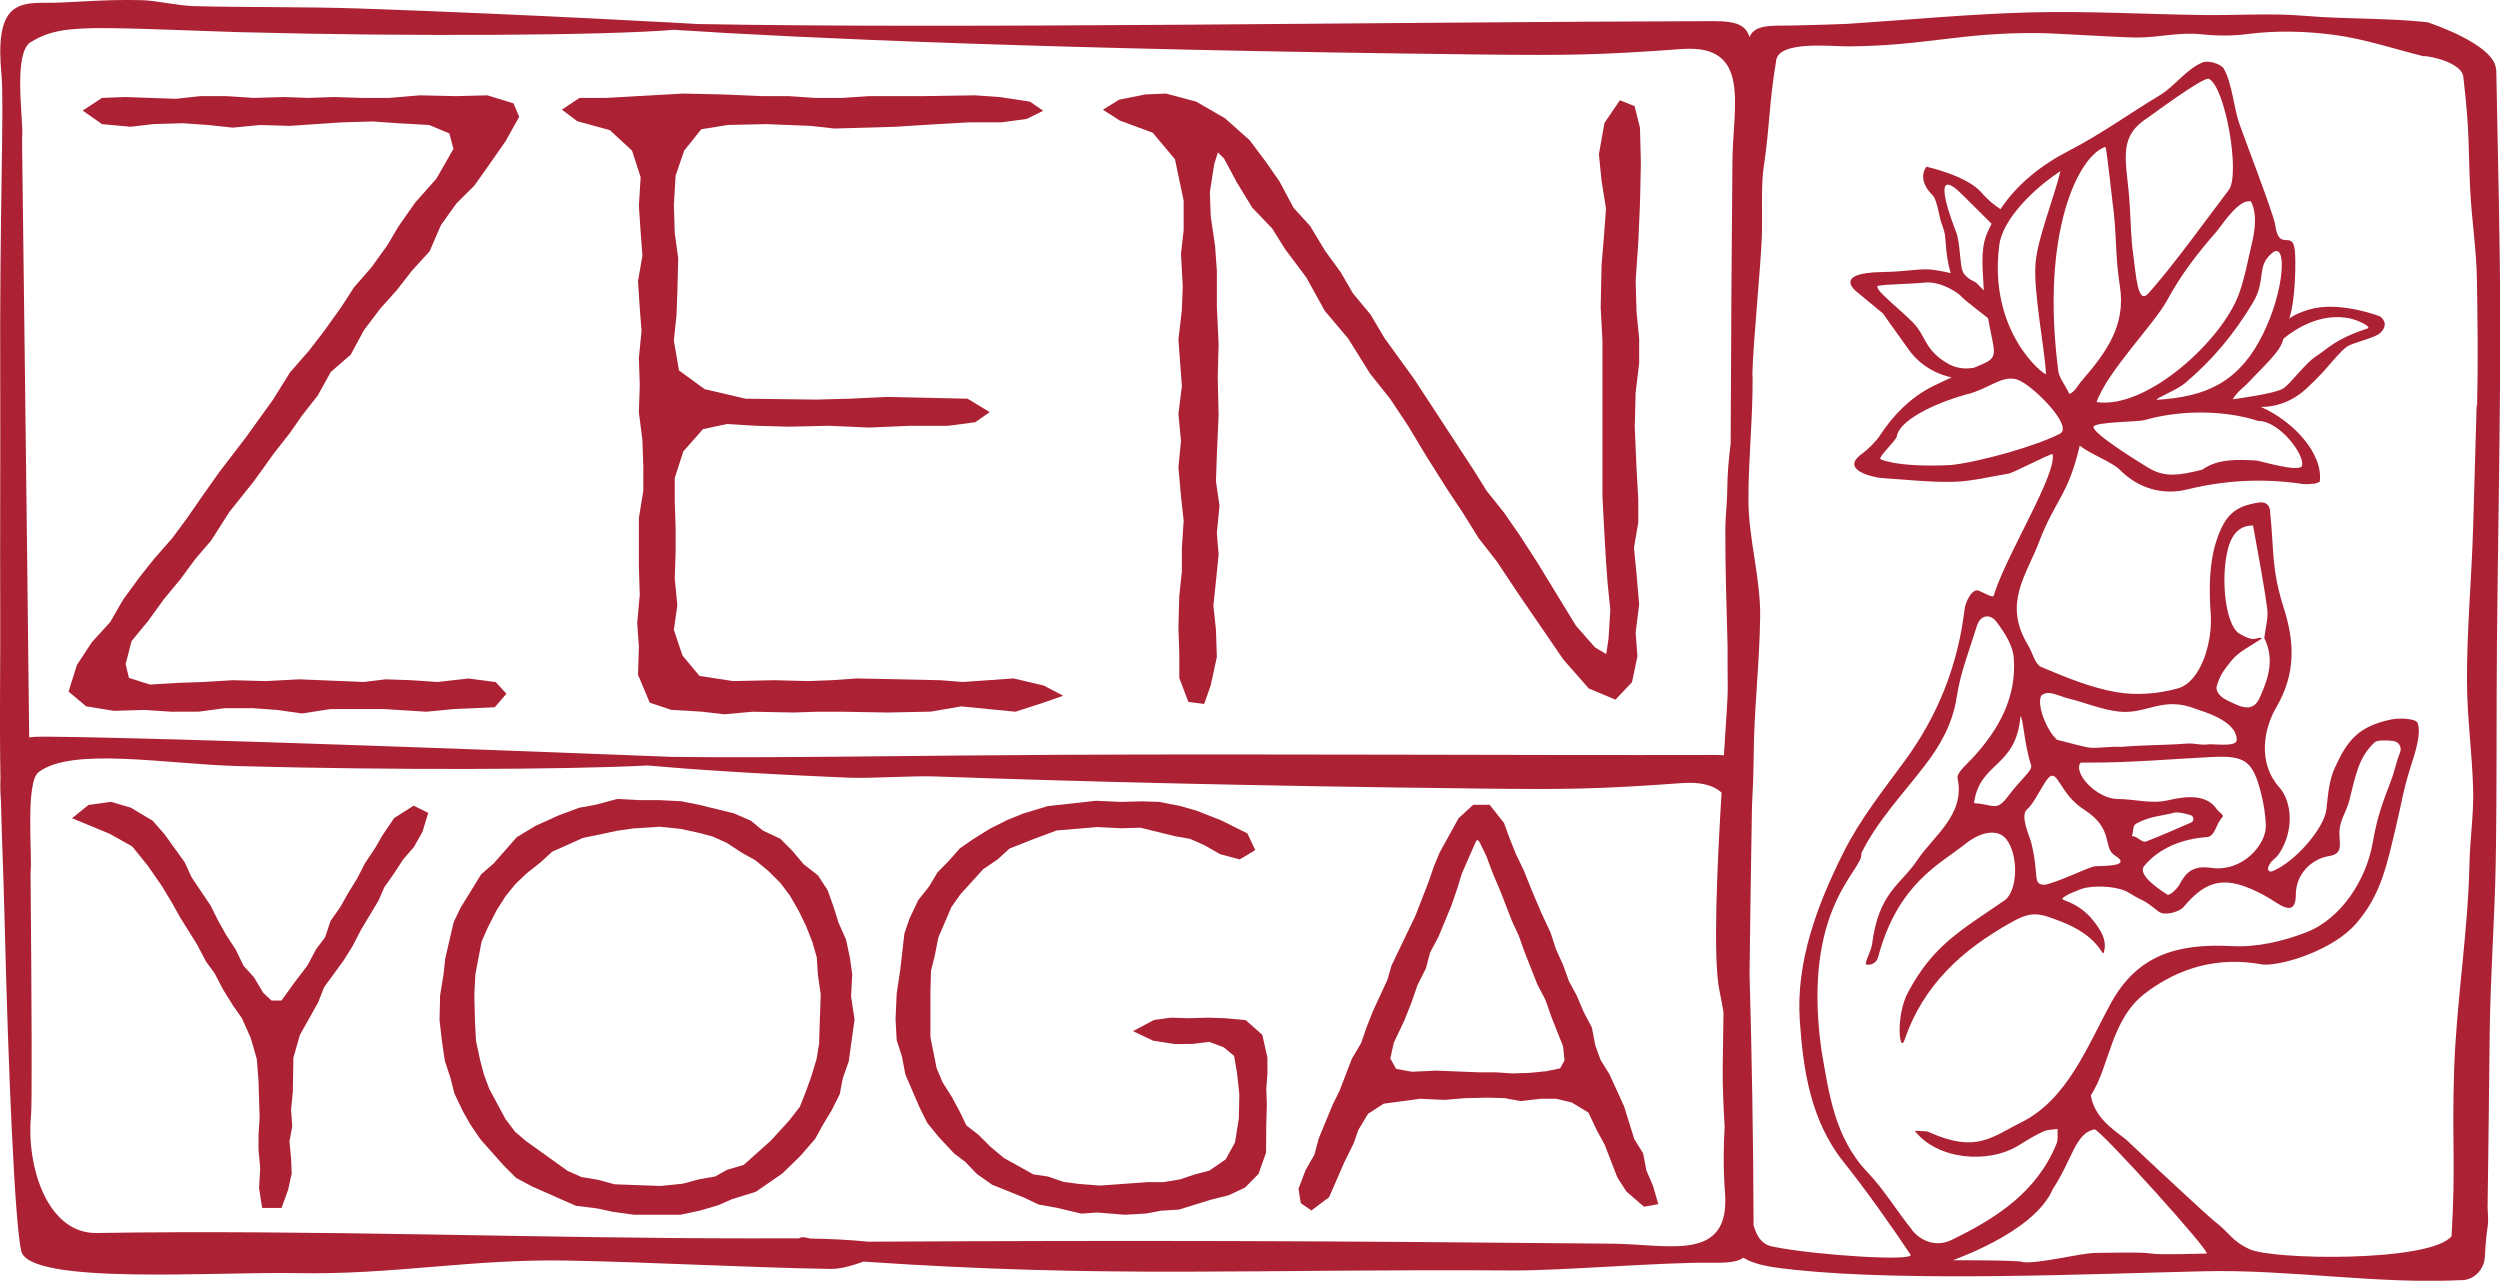
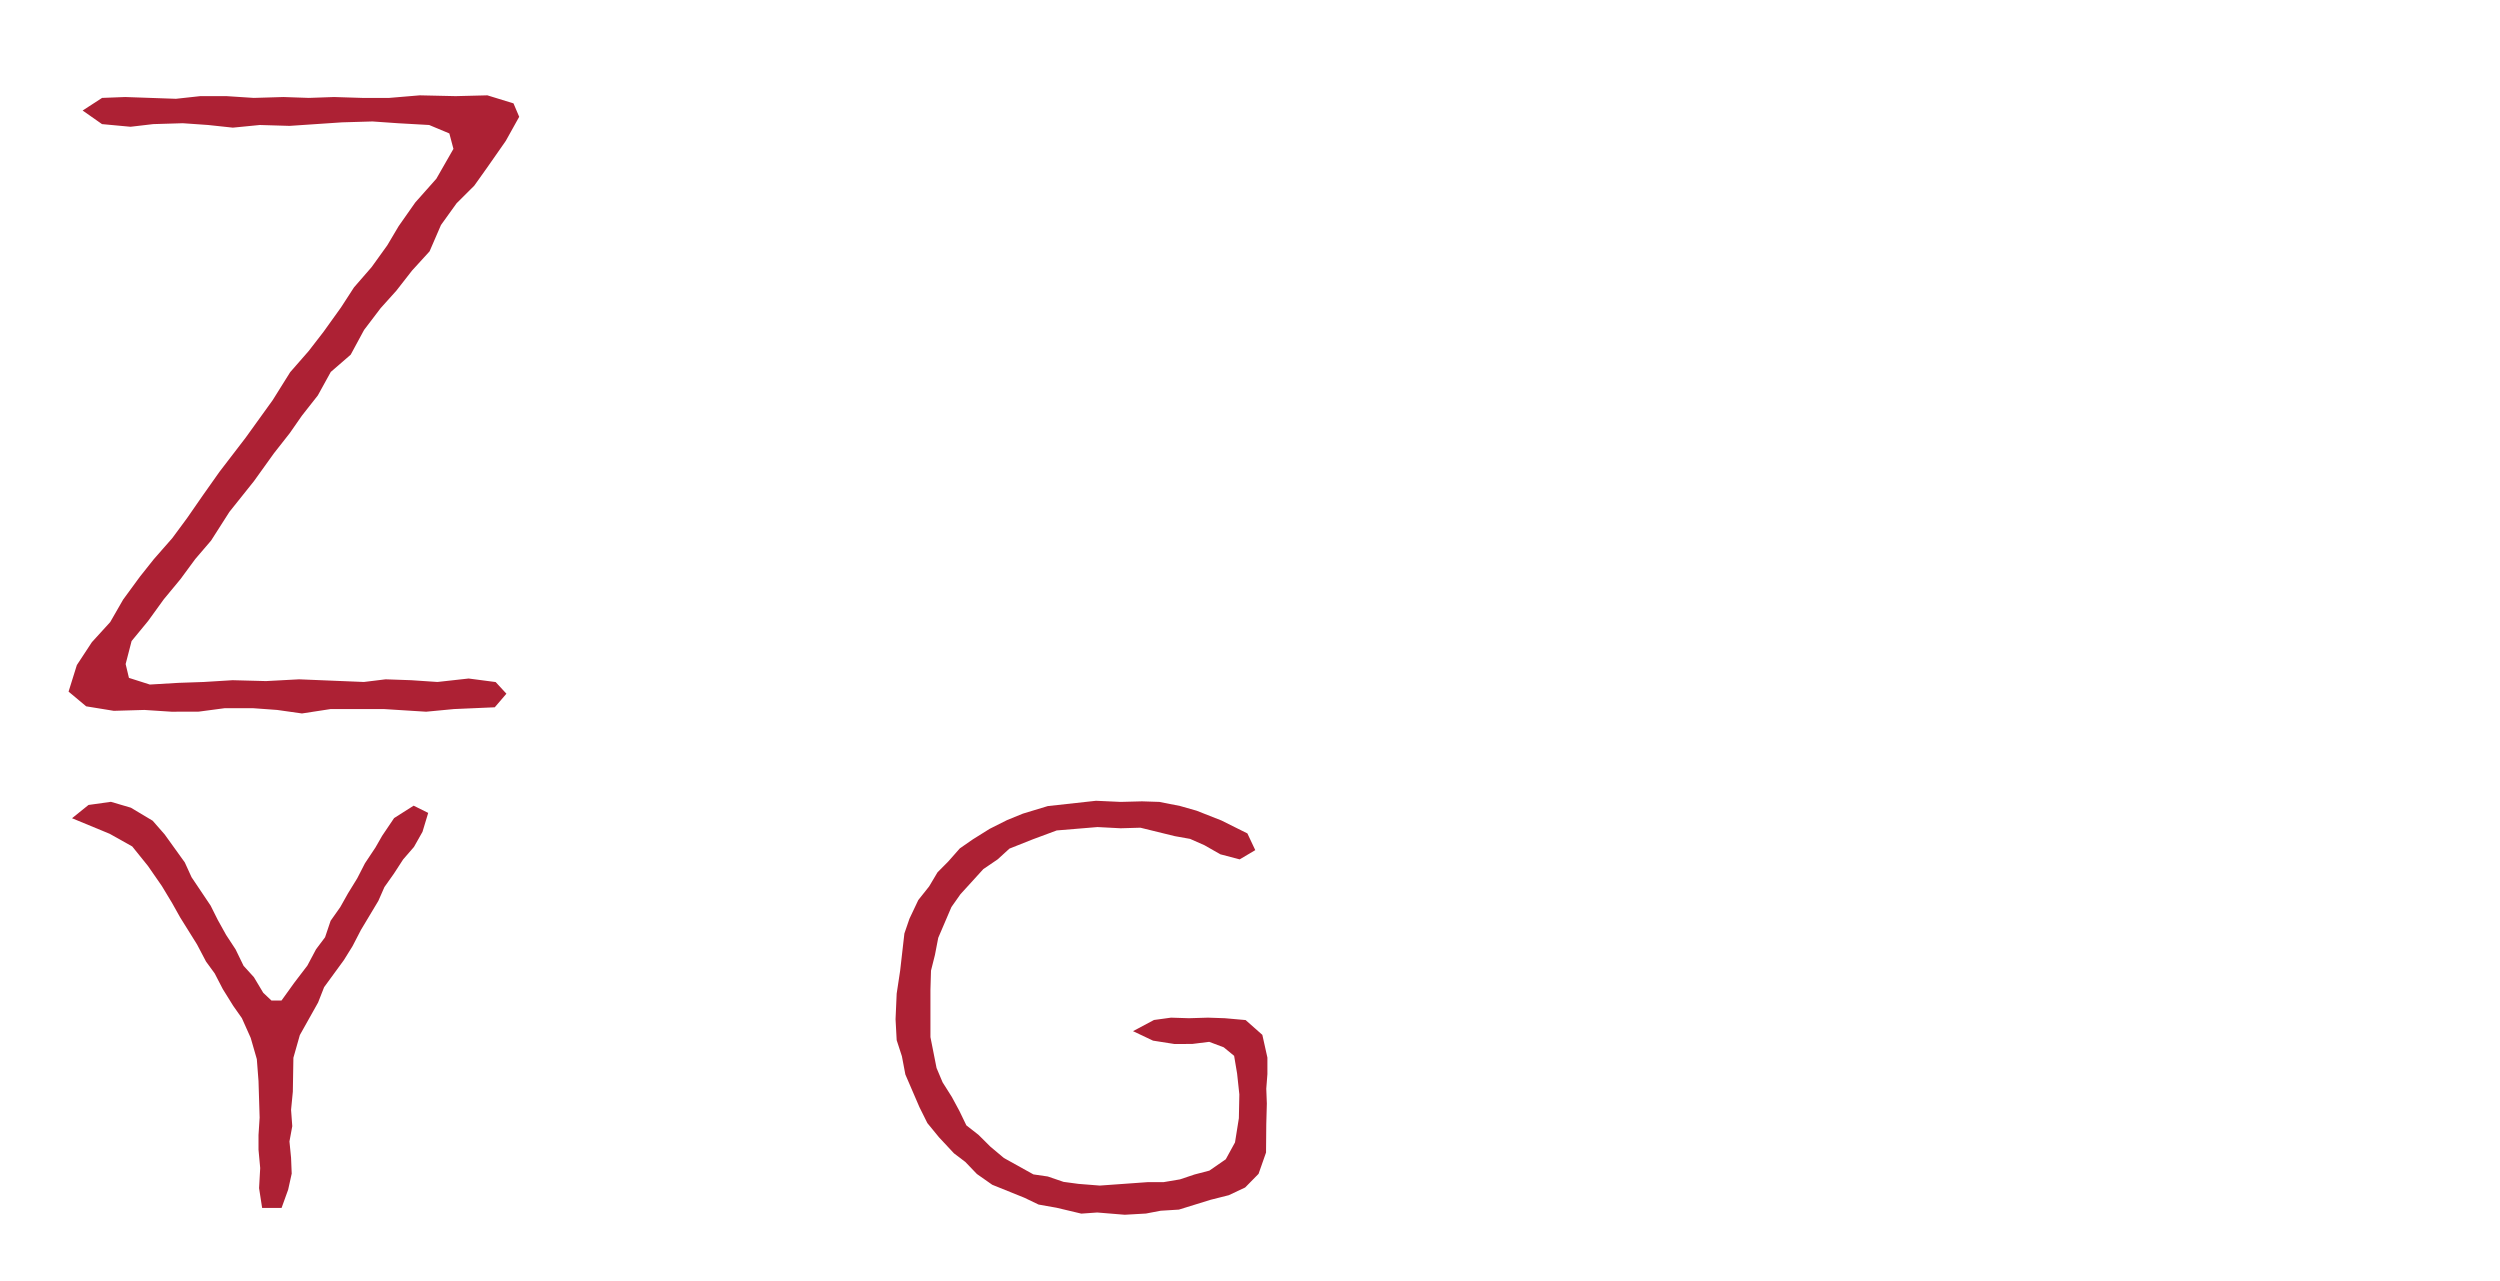
<svg xmlns="http://www.w3.org/2000/svg" id="Layer_2" data-name="Layer 2" viewBox="0 0 311.01 159.33">
  <defs>
    <style> .cls-1 { fill: #ad2134; } </style>
  </defs>
  <g id="_Слой_1" data-name="Слой 1">
    <g>
-       <path class="cls-1" d="m310.52,8.69c-.05-3.18-8.51-5.92-8.56-5.93-5.11-.54-10.16-.36-15.27-.79-4.2-.36-8.46-.04-12.7-.1-7.12-.1-14.24-.51-21.35-.33-7.62.2-15.23.93-22.84,1.43-.74.05-5.93.19-6.67.2-2.87.04-4.81-.14-5.48,1.43,0,0,0,.02,0,.02-.46-1.49-1.63-2-4.45-1.99-40.4.1-93.58.97-126.35.36-.02,0-20.69-1.19-42.04-1.93-7.02-.24-14.37-.12-20.74-.3-1.99-.06-4.59-.69-6.43-.74C12.53-.11,8.81.38,5.57.35,1.89.32-.61.91.18,9.24c.36,3.75-.25,17.23-.15,38.58.03,7.17-.04,20.32,0,28.09.03,5.26-.08,13.09-.01,18.3.01.96.02,1.84.04,2.68-.04.8-.02,1.74.06,2.8.12,5.08.29,8.39.44,14.34.49,19.92,1.29,38.12,2.08,41.59.98,4.29,24.25,2.56,34.29,2.76,11.94.24,21.72-1.79,33.66-1.56,10.9.21,21.79.85,32.7,1.04,1.37.02,2.75-.43,4.13-.91,30.75,2.09,47.71.89,80.82,1.1,6,.04,18.7-1.05,24.7-.96,1.89.03,3.15-.07,3.95-.62,1.54.96,3.9,1.24,6.46,1.51,14.17,1.49,36.61.5,50.84.17,10.73-.25,21.39,1.63,32.11,1.1.05,0,.09,0,.14,0,1.47-.13,2.59-1.38,2.68-2.85.29-4.99.53-2.98.35-6.18.11-7.22.17-14.45.26-21.67.08-7.06.62-14.12.75-21.18.16-9.11.07-18.22.15-27.32.12-13.01.41-26.01.41-39.02,0-11.6-.29-20.72-.49-32.32ZM3.85,5.23c2.33-1.44,4.59-1.77,9.61-1.73,4.64.04,11.96.38,16.34.5,21.25.57,45.56.42,54.04-.29,15.5,1.02,47.41,2.47,100.27,3.07,10.86.12,14.58.09,25.14-.68,8.63-.63,6.34,7.02,6.27,13.92-.1,10.52-.17,22.83-.22,35.13-.23,1.89-.41,3.77-.42,5.66,0,1.64-.23,3.28-.24,4.91-.02,4.91.15,9.83.28,14.74-.01,1.36,0,3.1.02,5.26.01.87-.21,4.05-.48,8.24-.39-.03-.81-.05-1.29-.04-24.39.06-54.85-.15-81.25-.02-18.7.09-35.18.42-48.26.26-6.64-.26-22.78-.89-39.17-1.45-15.29-.53-30.78-1-38.93-1.07-.69,0-1.33.01-1.93.09-.16-15.01-.35-31.2-.52-44.65-.17-13.49-.3-24.23-.35-28.28,0-.81-.01-1.35-.01-1.59.25-1.98-1.23-10.56,1.09-11.99Zm196.84,149.49c-36.68-.35-56.82-.43-92.68-.25-2.4-.24-4.79-.35-7.19-.39-.61-.14-1.15-.27-1.42-.02-1.93-.02-3.85,0-5.78,0-27.2,0-54.4-1.1-81.6-.67-6.17.1-8.77-8.37-8.16-14.61.14-1.47.08-13.88-.06-30.25.25-1.98-.69-11.2,1.01-12.48,4.2-3.16,15.87-.98,24.98-.74,18.98.51,40.38.45,50.78-.08,5.41.49,13.6,1.04,25.1,1.52,2.77.11,7.74-.27,10.85-.15,16.99.61,39.28,1.18,67.58,1.5,10.86.12,14.58.09,25.14-.68,2.38-.17,3.93.28,4.93,1.18-.56,9.3-1.09,20.8-.25,24.71.2.93.36,1.8.49,2.64-.04,2.28-.07,4.55-.1,6.83-.02,2.19.09,4.79.24,7.43-.13,2.38-.19,5,.05,8.24.63,8.63-7.02,6.34-13.92,6.27Zm37.16-1.74c-1.89-2.35-3.46-4.98-5.52-7.14-4.11-4.3-4.82-9.91-5.74-15.22-2.5-17.93,5.37-22.43,4.96-24.46,1.95-3.98,5.16-7.35,7.9-10.92,1.98-2.58,3.48-5.24,3.98-8.58.45-2.98,1.6-5.85,2.49-8.76.46-1.49,1.7-1.53,2.43-.57.99,1.31,2.05,2.93,2.17,4.49.38,4.87-1.82,8.86-5.03,12.38-.75.83-2.11,1.93-1.96,2.63.98,4.52-3.04,7.2-5,10.16-2.05,3.09-4.81,3.96-5.64,10.48-.11.88-1.06,2.46-.68,2.53.65.11,1.27-.29,1.43-.92,2.46-9.22,7.73-11.59,10.85-14.09,1.99-1.59,4.04-1.88,5.07-.63,1.58,1.92,1.49,6.49-.2,7.66-5.54,3.81-8.82,5.55-11.97,11.38-1.62,3-1.08,7.79-.46,5.97,2.3-6.73,7.05-11.17,13.38-14.68,2.53-1.4,3.39-1.08,6.03-.07,4.62,1.76,5.15,4.21,5.35,3.96.51-1.47-.24-2.89-1.69-4.54-1.86-1.95-3.6-1.99-3.43-2.26.23-.39,2.3-1.22,2.84-1.33,1.83-.36,4.33-.08,5.38.58,2.39,1.49,1.31.45,3.76,2.38.77.59,2.63-.02,3.07-.55,2.9-3.45,5.23-4.06,9.98-1.52.56.3,1.09.64,1.62.98,1.62,1.06,2.39.83,2.39-1.04,0-2.43,1.83-4.43,4.22-4.8,1.83-.28,1.11-1.8,1.21-3.17.1-1.38.88-2.37,1.21-3.68.87-3.48,1.22-5.49,3.22-7.33.37-.24,1.4-.22,2.27-.12.68.08,1.1.79.84,1.42-.61,1.53-.53,2-1.36,4.13-1.03,2.64-1.57,4.41-2.06,7.18-.8,4.51-3.87,9.35-8.19,11.05-2.89,1.14-6.21,1.9-9.27,1.74-6.95-.37-11.82,1.18-15.06,7.04-2.89,5.23-5.4,12-11.14,14.86-3.71,1.85-5.65,3.9-11.52,1.24-.38-.17-.91-.1-1.78-.17,2.73,3.56,9.13,4.23,13.03,1.76.96-.61,1.94-1.2,2.97-1.67.53-.24,1.18-.22,1.77-.31-.03.61.09,1.28-.12,1.81-2.46,6.07-7.57,9.33-13.1,12.01-1.7.82-3.63.32-4.91-1.27Zm40.77-74.13c-1.77-1.02-2.4-6.85-1.46-10.54.54-2.14,1.7-2.96,3.13-2.93.62,3.53,1.3,6.92,1.76,10.34.16,1.18-.23,2.43-.37,3.65,1.31,2.62.52,5.08-.6,7.5-.93,2-2.69.87-4,.26-1.29-.6-1.39-1.48-1.33-1.69.47-1.57.84-1.95,1.8-3.19.95-1.22,2.56-1.93,3.88-2.86-.84-.24-.73.66-2.81-.54Zm-11.87,28.88c1.87-2.27,4.79-3.38,7.79-3.59,1.05-.07,1.1-1.62,1.92-2.46.29-.3-.35-.54-.71-1.05-1.3-1.87-3.79-1.59-6.04-1.07-2.13.49-4.06-.15-6.24-.16-2.65,0-5.66-3.31-4.62-4.53.58,0,.53,0,1.06,0,5.25.01,9.95-.43,15.19-.69,4.22-.21,5.16.43,6.21,4.6.32,1.26.51,2.56.57,3.86.11,2.33-2.83,5.91-6.85,5.32-2.45-.36-3.24.86-3.92,2.13-.18.34-1.18,1.41-1.49,1.2-.55-.37-3.84-2.38-2.87-3.56Zm-1.53-3.7c.27-.84.02-1.29.58-1.59,1.69-.91,2.88-.88,4.75-1.35.37-.09,1.26.1,1.98.32.43.14.46.74.04.92-1.84.8-3.67,1.61-5.54,2.34-.62.24-1.12-.7-1.82-.64Zm13.04-11.99c0,.97-2.88.45-3.68.57-.79.12-1.64-.17-2.44-.11-3.08.23-5.52.17-8.34.42-1.26-.1-2.86.21-3.82.09-.97-.12-3.12-.76-4.07-.97-1.3-1.17-2.55-4.29-1.98-5.5.92-.76,1.9-.02,3.42.36,2.13.53,4.13,1.4,6.3,1.63,3.38.36,5.38-1.95,9.43-.37.79.31,5.18,1.43,5.18,3.88Zm-23.44,4.74c1.19-1.25,1.37,1.99,4.46,3.95,3.77,2.4,2.28,4.75,3.81,5.69,2.49,1.53-2.26,1.26-2.6,1.36-1.23.37-4.62,2.02-6.13,2.29-1.57-.01-.64-1.11-1.66-5.21-.2-.82-1.48-3.45-.49-4.21.77-.59,1.97-3.19,2.62-3.88Zm-4.99,2.25c-1.48,1.97-1.7,1.07-4.26.88.73-5.22,5.24-4.34,5.78-10.81.34.11.47,3.53,1.33,6.1.22.64-1.23,1.66-2.86,3.84Zm24.68,56.92c-11.49.29-2.39-.29-13.88-.08-1.83.03-7.17,1.4-9.01,1.14-.01-.25-8.58-.23-8.58-.23-.81.15,9.94-3.22,12.35-8.88,2.42-3.66,2.79-6.96,5.18-7.4.6-.11,14.68,15.44,13.94,15.46Zm33.59-105.5c-.12,5-.3,10-.43,15-.18,6.46-.8,12.93-.77,19.39.02,4.51.67,9.01.77,13.52.07,3.03-.4,6.07-.46,9.11-.18,8.56-1.63,17.12-1.91,25.68-.29,9.05.22,11.6-.32,20.64-2.68,3.27-22.48,2.95-25.15,1.6-2.28-1.06-2.39-1.99-4.42-3.52-.49-.37-7.7-7.04-10.92-10.11-1.82-1.39-3.91-2.79-4.39-5.48,2.38-3.62,2.45-9.44,6.8-12.74,4.2-3.18,9.05-4.59,14.65-3.54,2.32.15,8.53-1.72,11.45-4.99,3.24-3.62,3.96-7.57,5.06-12.14.77-3.2.89-4.56,1.91-7.72.42-1.3,1.31-3.99.77-5.23-.23-.53-2.21-.64-3.28-.41-4.12.86-5.47,2.65-7.01,6.03-.71,1.56-.85,3.41-1.04,5.16-.25,2.29-3.9,6.59-6.77,7.7-.29.11-.58-.16-.48-.46.33-.97.88-.99,1.4-1.79,1.83-2.82,1.61-6.38-.02-8.22-2.66-2.99-1.98-7.18-.35-9.96,2.47-4.22,2.23-8.2.94-12.26-1.59-5.03-1.19-6.9-1.74-12.24-.03-.29-.23-1.16-1.51-.94-2.72.47-4.04,1.38-5.14,4.72-.93,2.82-.94,6.08-.72,9.11.26,3.58-1.25,8.47-4.06,9.27-2.43.69-5.22.91-7.71.47-3.19-.56-6.29-1.85-9.3-3.12-.8-.34-1.11-1.83-1.65-2.71-3.16-5.19-.22-8.68,1.34-12.78,2.06-5.41,3.62-5.77,5.09-12.06,1.28,1.05,4.01,2.04,4.98,3.01,2.36,2.38,5.4,3.18,8.38,2.45,4.79-1.18,9.51-1.4,14.33-.69.48.07.99.01,1.48-.03.24-.02.46-.15.68-.23.48-3.4-3.18-7.5-7.32-9.32,1.35.02,3.54-.33,5.68-2.29.61-.56,1.35-1.3,1.99-1.98.64-.68,2.3-2.76,3.09-3.26.73-.47,3.42-1.05,4.06-1.64,1.33-1.24,0-2.09,0-2.09,0,0-5.07-1.99-8.86-.84-1.16.35-1.92.73-2.42,1.1.02-.08.04-.15.07-.23.6-2.01.73-5.54.66-7.63-.11-3.68-2-.11-2.48-3.77-.17-1.26-3.85-10.82-4.46-12.58-.7-2-.9-5.02-1.93-6.85-.34-.61-1.92-1.08-2.61-.81-2.04.81-3.46,2.95-5.35,4.09-3.77,2.27-7.37,4.88-11.28,6.89-3.53,1.82-6.49,4.19-8.55,7.29-.7-.45-1.55-1.11-2.36-2.06-1.83-2.13-6.86-3.22-6.86-3.22,0,0-1.31,1.5.8,3.58.52.51.83,2.81,1.08,3.45.26.68.43,1.16.48,1.96.12,1.99.38,3.33.66,4.25-1.01-.24-2.01-.41-2.62-.46-1.4-.1-3.16.29-5.79.32-6.57.09-3.2,2.52-3.2,2.52l3.2,2.65s.66.97,3.19,4.48c1.71,2.37,4.01,3.18,5.34,3.46-.7.31-1.47.68-2.35,1.11-2.74,1.36-4.91,3.57-6.58,6.13-.49.75-1.51,1.75-2.24,2.28-2.81,2.01,1.49,2.93,2.47,3,2.97.19,5.95.54,8.92.47,2.28-.05,4.56-.65,6.83-1.01.63-.1,4.88-2.35,5.51-2.45.55,2.44-5.45,12.02-7.18,17.17-.24.73.02.77-1.97-.15-.89-.41-1.7,1.46-1.8,2.28-.83,7.01-3.33,13.29-7.52,18.98-2.66,3.62-5.49,7.2-7.49,11.18-3.3,6.56-5.99,13.68-5.49,21.01.41,6.05,1.32,12.44,5.46,17.62,2.73,3.42,5.88,7.86,8.31,11.5.59.88-11.55.1-16.86-.93-.68-.13-2.01-.29-2.66-2.74,0-.01,0-.02,0-.03-.03-10.52-.22-21.26-.5-31.22.06-6.04.21-15.27.3-20.76.11-2.09.19-4.15.21-6.13.04-6.15.72-11.35.81-17.49.07-4.84-1.45-9.72-1.46-14.56-.01-5.25.56-10.1.52-15.35,0-.11-.03-.22-.04-.34h.01c.1-3.97,1.03-13.15,1.18-17.13.08-1.96-.1-6.34.19-8.29.85-5.77.65-7.88,1.6-13.63.41-2.44,6.88-1.69,8.96-1.7,9.63-.07,13.91-1.73,23.54-1.66,2.3.02,9.97.54,12.27.56,2.87.02,5.21-.71,8.18-.4,1.91.2,3.83.21,5.74-.04,3.5-.45,7.15-.36,10.65.1,3.87.5,7.63,1.8,11.45,2.73-1.37-.33,4.43.28,4.69,2.52.83,7.23.6,8.82.85,14,.19,3.79.78,7.46.84,11.32.08,5.18.15,10.36.02,15.54Zm-62.88-4.66s-1.43.27-2.8-.5c-2.71-1.54-2.79-3.06-3.93-4.58-1.14-1.52-5.82-4.96-4.8-5.16,1.02-.2,3.69-.19,5.79-.4,2.11-.2,4.35,1.47,4.5,1.72.14.25,3.34,2.71,3.34,2.71.89,4.99,1.56,4.82-1.75,6.17l-.37.05Zm-1.08-12.07c-.32-.92-.31-3.6-.78-4.82s-3.1-8,.1-5.3c.38.32,2.94,2.88,4.3,4.24-.22.44-.44.87-.62,1.33-.82,2.04-.44,4.57-.35,6.96l-.97-.99s-.1-.04-.24-.11c-.12-.08-.28-.17-.45-.25-.39-.24-.82-.61-.99-1.08Zm25.46,3.63c1.77-3.25,3.7-5.74,6.15-8.55.66-.76,2.74-4.1,4.28-3.74,1.02,1.98.19,4.87-.04,5.88-.47,2.04-.73,3.56-1.43,5.55-2.04,5.79-11.47,14.47-17.74,13.53,1.37-3.86,7.12-9.62,8.78-12.67Zm-2.67-22.52c.62-.42,7.22-5.35,7.87-5.02,2.06,1.05,3.92,11.91,2.47,13.82-2.53,3.33-7.23,9.84-10.06,12.92-1.32,1.44-1.51-2.71-1.81-4.73-.31-2.1-.32-4.25-.46-6.38-.3-5.17-1.64-8.16,1.99-10.62Zm13.99,37.53c2.69,0,5.84,4.28,5.46,5.58-.27.9-5.33-.63-5.64-.65-2.41-.13-4.88-.23-6.77,1.14-2.86.7-4.66,1.03-6.77-.27-.79-.49-6.78-4.14-6.76-5.04.01-.65,5.52-.62,6.36-.86,4.46-1.29,9.91-1.25,14.11.1Zm3.15-10.23c1.59-1.3,4.71-3.27,8.3-2.51.97.21,2.78,1.05,2.12,1.26-4.05,1.32-4.92,2.53-6.33,3.42-1.4.89-3.09,3.32-4.1,4.01s-6.31,1.36-6.31,1.36c.63-1,1.18-1.3,1.77-1.9,3.6-3.7,4.14-4.24,4.56-5.65Zm-2.57-.52c-3.04,6.08-7.19,7.76-13.2,8.13-.13-.2,2.52-1.23,3.47-2.03,3.41-2.87,6.06-6.02,8.46-9.99,1.78-2.94.38-4.5,2.41-6.23,1.92-1.63,1.61,4.6-1.14,10.11Zm-22.53,5.76c-.46.53-.81,1.34-1.53,1.65-.28-.7-1.3-2.07-1.37-2.79-2.29-17.44,2.58-26.96,5.86-27.96.16.38.83,6.56.87,6.86.56,3.95.29,6.52.92,10.47.78,4.88-1.72,8.27-4.75,11.78Zm-5.74-14.59c-.3,3.35,1.11,10.37,1.3,13.77-.32.08-7.21-5.3-5.81-16.08.41-3.18,4.26-7,7.61-9.18-.96,3.83-2.82,8.27-3.11,11.49Zm-6.44,4.12s-.02-.04-.05-.1h.05s0,.07,0,.1Zm-2.03,12.14c2.79-.73,4.43-2.51,6.32-1.77,1.89.74,6.9,5.78,5.19,6.68-2.75,1.45-9.7,3.46-13.52,3.9-3.77.19-7.07-.02-8.78-.71-.46-.18,1.9-2.31,1.99-2.84.44-2.48,6.35-4.63,8.79-5.27Z" />
      <polygon class="cls-1" points="49.03 101.77 47.54 103.98 46.71 105.43 45.4 107.4 44.44 109.27 43.29 111.14 42.33 112.85 41.13 114.55 40.44 116.6 39.32 118.09 38.24 120.12 36.6 122.27 35.02 124.47 33.77 124.47 32.75 123.51 31.59 121.57 30.3 120.15 29.31 118.11 28.13 116.31 27.08 114.42 26.2 112.66 23.83 109.13 22.99 107.29 20.48 103.8 18.99 102.1 16.28 100.48 13.8 99.75 11.01 100.14 8.96 101.79 13.65 103.73 16.45 105.3 18.4 107.72 20.14 110.23 21.41 112.34 22.42 114.14 24.51 117.49 25.63 119.62 26.71 121.1 27.72 123.05 29.02 125.14 30.09 126.66 31.19 129.12 31.95 131.76 32.16 134.49 32.3 139.03 32.16 141.2 32.16 143.03 32.37 145.31 32.23 147.81 32.61 150.27 35.03 150.27 35.85 147.99 36.29 146 36.21 144.04 36.01 142 36.36 140.1 36.21 138.07 36.43 135.81 36.5 131.59 37.3 128.77 39.57 124.72 40.32 122.81 42.78 119.44 43.86 117.7 44.9 115.69 47.07 112.07 47.82 110.36 49 108.69 50.15 106.92 51.5 105.36 52.56 103.48 53.27 101.13 51.46 100.23 49.03 101.77" />
-       <path class="cls-1" d="m106.04,121.35l-.29-2.1-.49-2.34-.94-2.11-.65-2.08-.71-1.98-1.2-1.84-1.79-1.39-1.41-1.68-1.49-1.49-2.17-1.02-1.49-1.22-2.09-.91-4.35-1.07-2.22-.44-2.73-.14h-2.44s-2.79-.15-2.79-.15l-2.67.72-2.09.38-2.52.94-2.9,1.31-2.34,1.42-2.85,3.25-1.56,1.35-2.57,4.18-.85,1.77-1.05,4.53-.21,1.95-.43,2.64-.07,3.06.28,2.5.38,2.59.69,2.08.5,1.98,1.06,2.22.95,1.67,1.25,1.83,2.86,3.22,1.56,1.56,1.98,1.06,5.44,2.4,2.64.33,2,.43,2.64.36h5.73l2.45-.52,2.27-.67,1.7-.75,2.97-.92,3.3-2.28,2.23-2.17,1.84-2.12.99-1.79,1.09-1.81.99-1.98.38-1.98.74-2.1.72-5.21-.43-2.86.13-2.61Zm-4.11,8.27l-.34,2.11-.63,2.09-.7,1.96-.75,1.9-1.33,1.72-2.29,2.5-3.37,3.02-2.05.6-1.53.85-1.94.33-2.08.56-2.74.28-5.74-.21-2.04-.56-2.05-.34-1.73-.76-5.19-3.72-1.36-1.16-1.18-1.57-2.01-3.73-.69-1.85-.49-1.88-.48-2.24-.14-2.6-.07-3.21.13-2.53.77-4.04.8-1.81,1.1-2.14,1.09-1.71,1.22-1.5,1.37-1.31,1.73-1.37,1.48-1.35,3.8-1.7,4.28-.9,1.93-.28,3.36-.22,2.62.27,2.24.49,1.74.46,1.76.8,1.88,1.23,1.67.93,1.58,1.3,1.5,1.49,1.23,1.63,1.11,1.94.9,1.87.76,1.93.55,1.92.14,2.17.35,2.43-.2,5.87Z" />
      <polygon class="cls-1" points="154.96 126.9 152.37 126.67 150.28 126.6 147.91 126.67 145.68 126.6 143.56 126.89 140.95 128.28 143.44 129.46 146.12 129.88 148.33 129.87 150.43 129.61 152.24 130.29 153.53 131.35 153.9 133.55 154.18 136.15 154.12 139.11 153.64 142.12 152.49 144.22 150.45 145.63 148.61 146.11 146.79 146.72 144.77 147.06 142.82 147.06 136.82 147.49 134.17 147.28 132.31 147.03 130.35 146.36 128.56 146.1 124.89 144.06 123.21 142.65 121.73 141.18 120.22 140 119.35 138.2 118.41 136.46 117.26 134.64 116.51 132.86 115.75 129.02 115.75 123.16 115.82 120.75 116.31 118.8 116.72 116.67 118.36 112.84 119.48 111.25 122.33 108.12 124.11 106.91 125.58 105.57 128.5 104.41 131.46 103.31 136.53 102.89 139.41 103.04 141.87 102.97 146.15 104.02 148.05 104.36 149.84 105.15 151.82 106.28 154.22 106.91 156.16 105.76 155.18 103.68 151.95 102.07 148.85 100.85 146.81 100.27 144.23 99.76 142.07 99.69 139.42 99.76 136.35 99.62 130.35 100.28 127.25 101.22 125.29 102.02 123.12 103.11 121.04 104.41 119.41 105.54 117.97 107.17 116.63 108.52 115.59 110.27 114.24 111.97 113.14 114.29 112.51 116.13 111.98 120.77 111.55 123.61 111.41 126.79 111.55 129.4 112.2 131.4 112.63 133.67 114.38 137.73 115.37 139.72 116.82 141.49 118.68 143.48 120.09 144.55 121.53 146.05 123.44 147.39 127.43 149 129.2 149.85 131.45 150.25 134.52 150.98 136.5 150.84 139.92 151.12 142.56 150.97 144.39 150.62 146.66 150.48 150.6 149.26 152.86 148.69 154.9 147.73 156.57 146.03 157.5 143.38 157.53 139.87 157.6 137.28 157.53 135.44 157.67 133.62 157.67 131.57 157.04 128.74 154.96 126.9" />
-       <path class="cls-1" d="m204.82,145.61l-.41-2.13-1.1-1.78-1.28-4.1-1.81-3.96-1.1-1.78-.66-1.82-.42-2.2-1.03-1.97-.87-2.04-.95-1.75-.73-2.03-.9-1.99-.67-2.06-1.12-2.39-1.2-2.82-1.01-2.52-.97-2.01-.84-2.1-.64-1.77-1.79-2.27h-2.05l-1.81,1.66-2.36,4.27-.72,1.74-.7,2.03-1.61,4.13-2.94,6.12-.53,1.82-1.79,3.87-.79,2.01-.69,1.99-1.15,1.95-1.53,3.98-.87,1.75-1.72,4.18-.55,2.04-1.09,1.91-.88,2.31.28,1.79,1.32.92,2.21-1.66,1.9-4.37,1.16-2.34.58-1.66,1.2-2,1.95-1.26,4.55-.61,2.99.14,2.51-.21,2.87-.07,2.1.06,2.01.37,2.5-.29h1.91l1.95.46,2.08,1.26,1.07,2.26.96,1.76,1.56,4.04,1.12,1.75,2.2,1.9,1.78-.32-.65-2.25-.82-1.92Zm-10.75-12.7l-1.69.35-2.08.21-2.13.07-2.1-.14h-2.17s-5.19-.21-5.19-.21l-3.07.14-1.96-.36-.72-1.29.43-1.95,1.33-2.81.93-2.36.68-1.98,1.06-2.12.52-1.96,1.05-1.98,1.57-3.79.79-2.29.54-1.77,1.74-3.97.19-.25.26.29.86,1.77.86,2.29.84,1.96,1.5,3.86.83,1.79.71,2,1.59,4.03,1.03,1.97.72,2.08,1.46,3.67.18,1.76-.54.98Z" />
      <polygon class="cls-1" points="14.16 88.43 17.96 88.32 21.34 88.54 24.73 88.53 27.97 88.1 31.44 88.1 34.48 88.32 37.52 88.75 37.55 88.76 41.13 88.21 47.76 88.21 53.01 88.54 56.48 88.21 61.55 87.99 63 86.3 61.66 84.85 58.3 84.41 54.42 84.84 51.15 84.62 47.97 84.51 45.27 84.84 37.21 84.51 33.09 84.73 28.94 84.62 25.36 84.84 22.2 84.95 18.64 85.16 16.04 84.33 15.63 82.61 16.37 79.75 18.42 77.26 20.38 74.55 22.45 72.05 24.29 69.55 26.26 67.25 28.54 63.68 31.59 59.86 34.08 56.39 36.05 53.88 37.56 51.71 39.54 49.19 41.15 46.27 43.63 44.12 45.29 41.05 47.35 38.34 49.31 36.16 51.26 33.66 53.44 31.27 54.86 27.99 56.8 25.29 59 23.1 60.63 20.81 62.92 17.53 64.59 14.53 63.88 12.86 60.63 11.86 56.69 11.96 52.22 11.86 48.42 12.18 45.06 12.18 41.56 12.07 38.42 12.18 35.26 12.07 31.57 12.18 28.19 11.96 24.91 11.96 21.89 12.29 15.57 12.07 12.7 12.18 10.28 13.75 12.69 15.44 16.24 15.77 19.06 15.44 22.74 15.33 25.89 15.55 28.97 15.88 32.32 15.55 36.03 15.66 42.55 15.22 46.34 15.11 49.5 15.33 53.39 15.55 55.9 16.6 56.41 18.52 54.28 22.24 51.66 25.19 49.59 28.14 48.18 30.52 46.23 33.23 44.04 35.75 42.42 38.25 40.24 41.29 38.4 43.67 36.1 46.3 33.93 49.77 30.56 54.45 27.3 58.7 25.23 61.63 23.27 64.46 21.43 66.95 19.14 69.56 17.4 71.75 15.32 74.59 13.71 77.39 11.43 79.89 9.56 82.74 8.53 86.04 10.72 87.87 14.16 88.43" />
-       <polygon class="cls-1" points="75.87 16.19 78.63 18.74 79.7 22.05 79.48 25.62 79.7 28.89 79.92 31.79 79.37 34.98 79.59 38.35 79.81 41.15 79.48 44.54 79.59 47.91 79.48 51.3 79.92 54.77 80.03 58.03 80.03 61.05 79.48 64.44 79.48 70.54 79.59 74 79.27 77.51 79.48 80.44 79.37 83.94 80.83 87.42 83.51 88.31 87.24 88.53 90.1 88.86 93.67 88.54 98.68 88.64 101.72 88.54 104.66 88.54 110.43 88.64 115.78 88.53 119.57 87.88 126.32 88.54 129.73 87.44 132.26 86.55 129.86 85.29 126.1 84.4 119.79 84.84 116.95 84.62 106.61 84.4 103.46 84.62 100.53 84.73 96.28 84.62 91.2 84.73 87.02 84.09 84.9 81.55 83.83 78.35 84.26 75.31 83.94 71.95 84.05 68.69 84.05 65.63 83.94 62.38 83.94 59.47 85.01 56.15 87.45 53.39 90.42 52.75 94.11 52.97 98.14 53.08 103.13 52.97 108.15 53.19 113.25 52.97 117.95 52.97 121.32 52.53 123.12 51.27 120.37 49.6 110.2 49.38 105.74 49.6 101.51 49.71 92.73 49.6 87.65 48.41 84.47 46.08 83.83 42.36 84.16 39.21 84.27 36.17 84.37 32.12 83.94 28.98 83.83 25.52 84.05 21.84 85.12 18.73 87.24 16.08 90.52 15.55 95.3 15.44 100.84 15.66 103.8 15.99 111.41 15.77 116.63 15.44 120.54 15.22 124.59 15.22 127.74 14.79 129.78 13.78 128.14 12.65 124.36 12.07 121.3 11.86 114.78 11.96 108.13 11.96 104.77 12.18 101.41 12.18 98.13 11.96 94.88 11.96 89.98 11.75 84.96 11.64 75.4 12.18 72.09 12.18 69.9 13.64 71.82 15.08 75.87 16.19" />
-       <polygon class="cls-1" points="143.4 16.51 146.17 19.81 147.25 24.96 147.25 28.64 146.92 31.6 147.14 35.61 147.03 38.54 146.6 42.27 147.03 48 146.6 51.52 146.92 54.86 146.6 58.15 146.92 61.74 147.25 64.76 147.03 68.25 147.03 71.06 146.71 74.12 146.6 78.05 146.71 81.42 146.71 84.35 147.84 87.33 149.81 87.57 150.62 85.25 151.38 81.73 151.27 78.35 150.95 75.34 151.27 72.29 151.6 69 151.38 66.31 151.71 62.9 151.27 59.88 151.38 56.62 151.6 51.61 151.49 46.94 151.6 42.79 151.38 38.12 151.38 33.65 151.16 30.59 150.62 26.91 150.51 23.9 151.05 20.44 151.51 18.96 152.28 19.73 153.91 22.76 155.78 25.83 158.26 28.42 159.9 31.04 162.5 34.5 164.8 38.66 167.72 42.12 170.45 46.49 172.95 49.63 175.12 52.89 177.41 56.7 180.02 60.84 181.97 63.77 183.94 66.94 186.22 69.86 189.05 74.11 194.5 82.06 197.65 85.65 200.97 87.04 203.03 84.86 203.7 81.66 203.7 81.64 203.48 78.71 203.92 75.2 203.59 71.39 203.27 68.15 203.81 64.99 203.81 62.15 203.59 58.24 203.37 53.14 203.48 48.8 203.92 45.19 203.92 42.13 203.59 38.77 203.48 34.87 203.81 30.19 204.03 25.07 204.13 20.28 204.02 15.89 203.35 13.2 201.52 12.47 199.6 15.3 198.91 19.19 199.24 22.48 199.79 25.93 199.57 28.97 199.24 33.01 199.13 38.24 199.35 42.36 199.35 61.73 199.57 65.98 199.79 69.79 200 72.62 200.33 75.86 200.11 79.43 199.82 81.37 198.42 80.53 196.06 77.85 191.27 70.01 189.09 66.64 187.13 63.8 184.97 61.1 183.33 58.48 175.93 47.16 172.24 42.06 170.49 39.11 168.33 36.52 166.8 33.89 164.84 31.19 162.98 28.11 160.93 25.86 159.18 22.58 157.44 20.08 155.46 17.44 152.39 14.71 148.8 12.64 145.04 11.64 142.48 11.75 139.22 12.4 137.21 13.65 139.31 15 143.4 16.51" />
    </g>
  </g>
</svg>